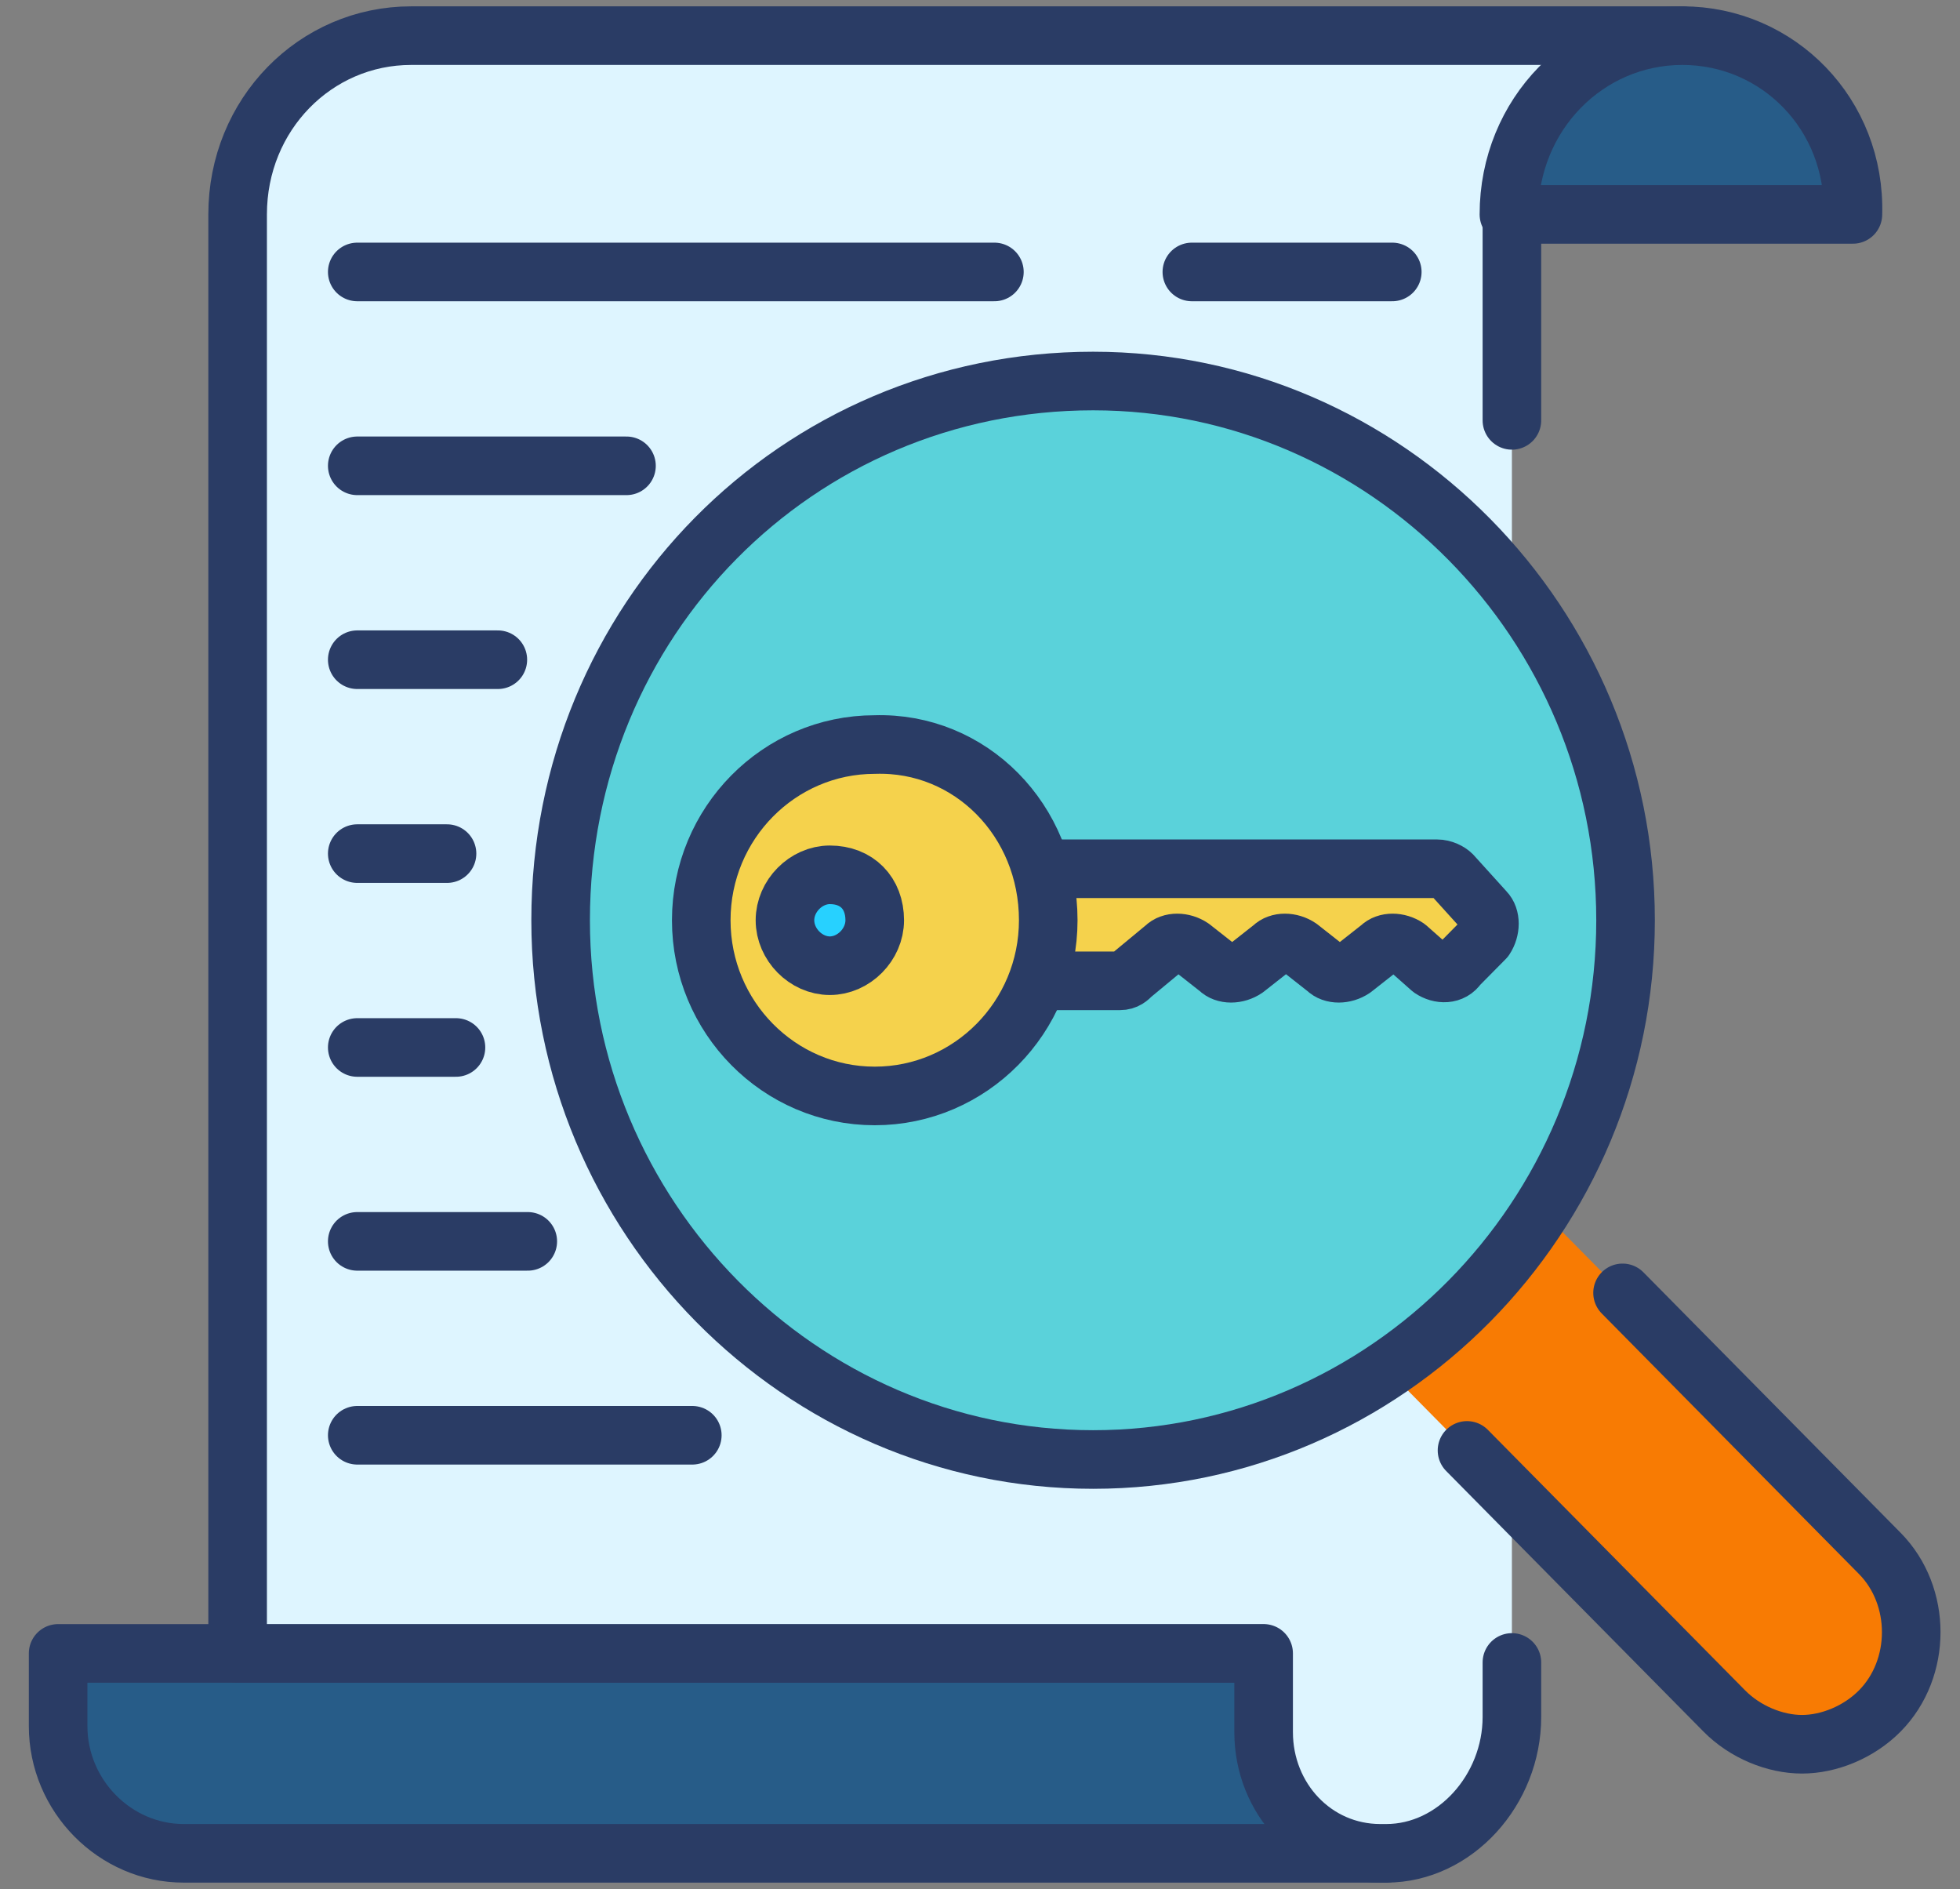
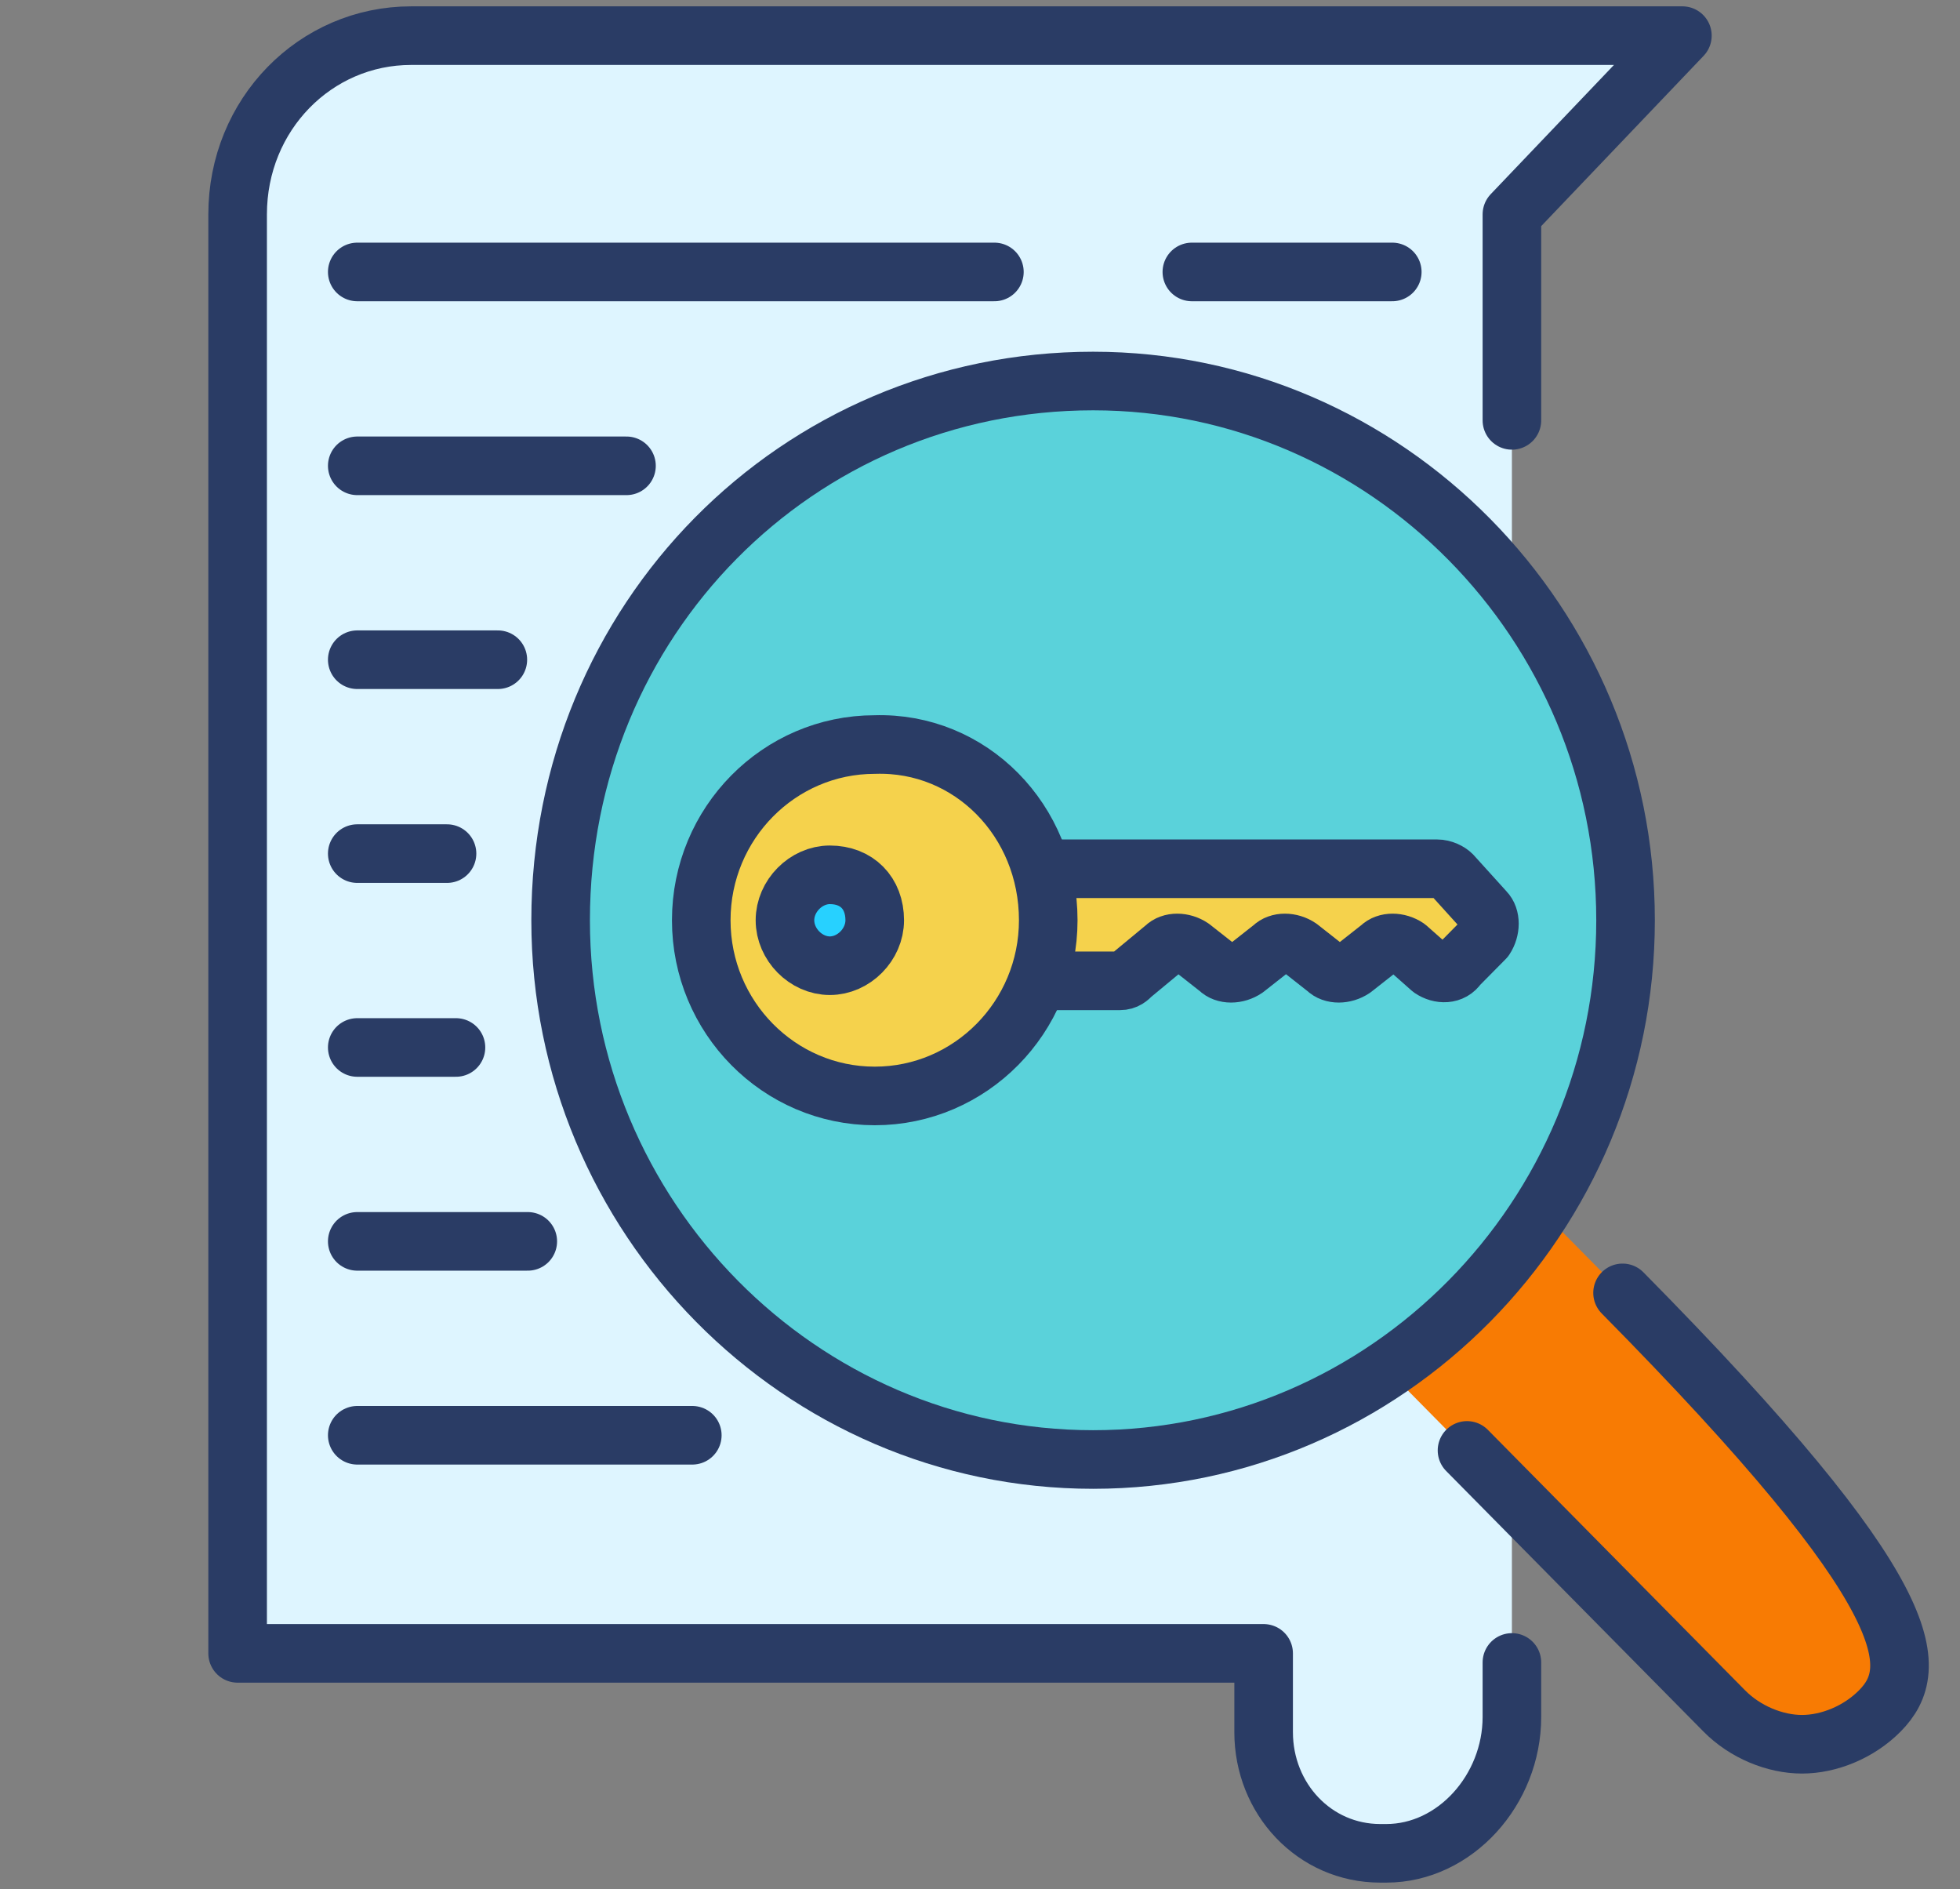
<svg xmlns="http://www.w3.org/2000/svg" width="55" height="53" viewBox="0 0 55 53" fill="none">
  <rect x="0" y="0" width="55" height="53" fill="#808080" stroke="none" />
-   <path d="M38.9 51.997H5.156C3.226 51.997 1.631 50.382 1.631 48.427V46.388H35.458" fill="#275C88" />
-   <path d="M38.9 51.997H5.156C3.226 51.997 1.631 50.382 1.631 48.427V46.388H35.458" stroke="#2A3C65" stroke-width="1.644" stroke-linecap="round" stroke-linejoin="round" />
  <path d="M35.459 46.387V48.597C35.459 50.467 36.97 51.997 38.733 51.997C40.747 52.082 42.426 50.297 42.426 48.172V5.93L47.21 1H11.536C8.85 1 6.668 3.21 6.668 6.015V46.387H35.459Z" fill="#DEF5FF" />
  <path d="M42.426 46.642V48.172C42.426 50.212 40.831 51.997 38.9 51.997C38.816 51.997 38.816 51.997 38.733 51.997C36.886 51.997 35.459 50.467 35.459 48.597V46.387H6.668V6.015C6.668 3.21 8.85 1 11.536 1H47.21L42.426 6.015V11.794" stroke="#2A3C65" stroke-width="1.644" stroke-linecap="round" stroke-linejoin="round" />
-   <path d="M47.21 1C44.524 1 42.342 3.21 42.342 6.015H51.995C52.079 3.21 49.896 1 47.21 1Z" fill="#275C88" stroke="#2A3C65" stroke-width="1.644" stroke-linecap="round" stroke-linejoin="round" />
  <path d="M39.069 7.63H33.445" stroke="#2A3C65" stroke-width="1.644" stroke-linecap="round" stroke-linejoin="round" />
  <path d="M27.904 7.63H10.025" stroke="#2A3C65" stroke-width="1.644" stroke-linecap="round" stroke-linejoin="round" />
  <path d="M17.58 13.069H10.025" stroke="#2A3C65" stroke-width="1.644" stroke-linecap="round" stroke-linejoin="round" />
  <path d="M13.97 18.509H10.025" stroke="#2A3C65" stroke-width="1.644" stroke-linecap="round" stroke-linejoin="round" />
  <path d="M12.544 23.949H10.025" stroke="#2A3C65" stroke-width="1.644" stroke-linecap="round" stroke-linejoin="round" />
  <path d="M12.795 29.388H10.025" stroke="#2A3C65" stroke-width="1.644" stroke-linecap="round" stroke-linejoin="round" />
  <path d="M14.81 34.828H10.025" stroke="#2A3C65" stroke-width="1.644" stroke-linecap="round" stroke-linejoin="round" />
  <path d="M19.427 40.268H10.025" stroke="#2A3C65" stroke-width="1.644" stroke-linecap="round" stroke-linejoin="round" />
  <path d="M42.089 32.788L37.725 37.208L48.385 48.002C48.972 48.597 49.812 48.937 50.567 48.937C51.323 48.937 52.162 48.597 52.75 48.002C53.925 46.812 53.925 44.773 52.75 43.583L42.089 32.788Z" fill="#F87B03" />
-   <path d="M45.531 36.273L52.75 43.583C53.925 44.773 53.925 46.812 52.75 48.002C52.162 48.597 51.323 48.937 50.567 48.937C49.812 48.937 48.972 48.597 48.385 48.002L41.166 40.693" stroke="#2A3C65" stroke-width="1.644" stroke-linecap="round" stroke-linejoin="round" />
+   <path d="M45.531 36.273C53.925 44.773 53.925 46.812 52.75 48.002C52.162 48.597 51.323 48.937 50.567 48.937C49.812 48.937 48.972 48.597 48.385 48.002L41.166 40.693" stroke="#2A3C65" stroke-width="1.644" stroke-linecap="round" stroke-linejoin="round" />
  <path d="M15.732 25.819C15.732 34.148 22.448 40.948 30.674 40.948C38.9 40.948 45.615 34.148 45.615 25.819C45.615 17.489 38.9 10.69 30.674 10.69C22.364 10.69 15.732 17.404 15.732 25.819Z" fill="#5AD2DA" />
  <path fill-rule="evenodd" clip-rule="evenodd" d="M15.732 25.819C15.732 34.148 22.448 40.948 30.674 40.948C38.9 40.948 45.615 34.148 45.615 25.819C45.615 17.489 38.9 10.69 30.674 10.69C22.364 10.69 15.732 17.404 15.732 25.819Z" stroke="#2A3C65" stroke-width="1.644" stroke-linecap="round" stroke-linejoin="round" />
  <path d="M29.162 27.518H31.428C31.596 27.518 31.68 27.433 31.764 27.349L32.688 26.584C32.855 26.413 33.191 26.413 33.443 26.584L34.198 27.178C34.366 27.349 34.702 27.349 34.954 27.178L35.709 26.584C35.877 26.413 36.213 26.413 36.465 26.584L37.22 27.178C37.388 27.349 37.724 27.349 37.976 27.178L38.731 26.584C38.899 26.413 39.235 26.413 39.487 26.584L40.158 27.178C40.41 27.349 40.746 27.349 40.913 27.093L41.669 26.328C41.837 26.074 41.837 25.734 41.669 25.564L40.746 24.544C40.662 24.459 40.494 24.374 40.326 24.374H29.414" fill="#F5D24C" />
  <path d="M29.162 27.518H31.428C31.596 27.518 31.68 27.433 31.764 27.349L32.688 26.584C32.855 26.413 33.191 26.413 33.443 26.584L34.198 27.178C34.366 27.349 34.702 27.349 34.954 27.178L35.709 26.584C35.877 26.413 36.213 26.413 36.465 26.584L37.22 27.178C37.388 27.349 37.724 27.349 37.976 27.178L38.731 26.584C38.899 26.413 39.235 26.413 39.487 26.584L40.158 27.178C40.41 27.349 40.746 27.349 40.913 27.093L41.669 26.328C41.837 26.074 41.837 25.734 41.669 25.564L40.746 24.544C40.662 24.459 40.494 24.374 40.326 24.374H29.414" stroke="#2A3C65" stroke-width="1.644" stroke-linecap="round" stroke-linejoin="round" />
  <path d="M29.415 25.819C29.415 28.538 27.232 30.748 24.546 30.748C21.86 30.748 19.678 28.538 19.678 25.819C19.678 23.099 21.86 20.889 24.546 20.889C27.232 20.804 29.415 23.014 29.415 25.819Z" fill="#F5D24C" stroke="#2A3C65" stroke-width="1.644" stroke-linecap="round" stroke-linejoin="round" />
  <path d="M24.546 25.819C24.546 26.499 23.958 27.094 23.286 27.094C22.615 27.094 22.027 26.499 22.027 25.819C22.027 25.139 22.615 24.544 23.286 24.544C24.042 24.544 24.546 25.054 24.546 25.819V25.819Z" fill="#27D1FF" stroke="#2A3C65" stroke-width="1.644" stroke-linecap="round" stroke-linejoin="round" />
</svg>